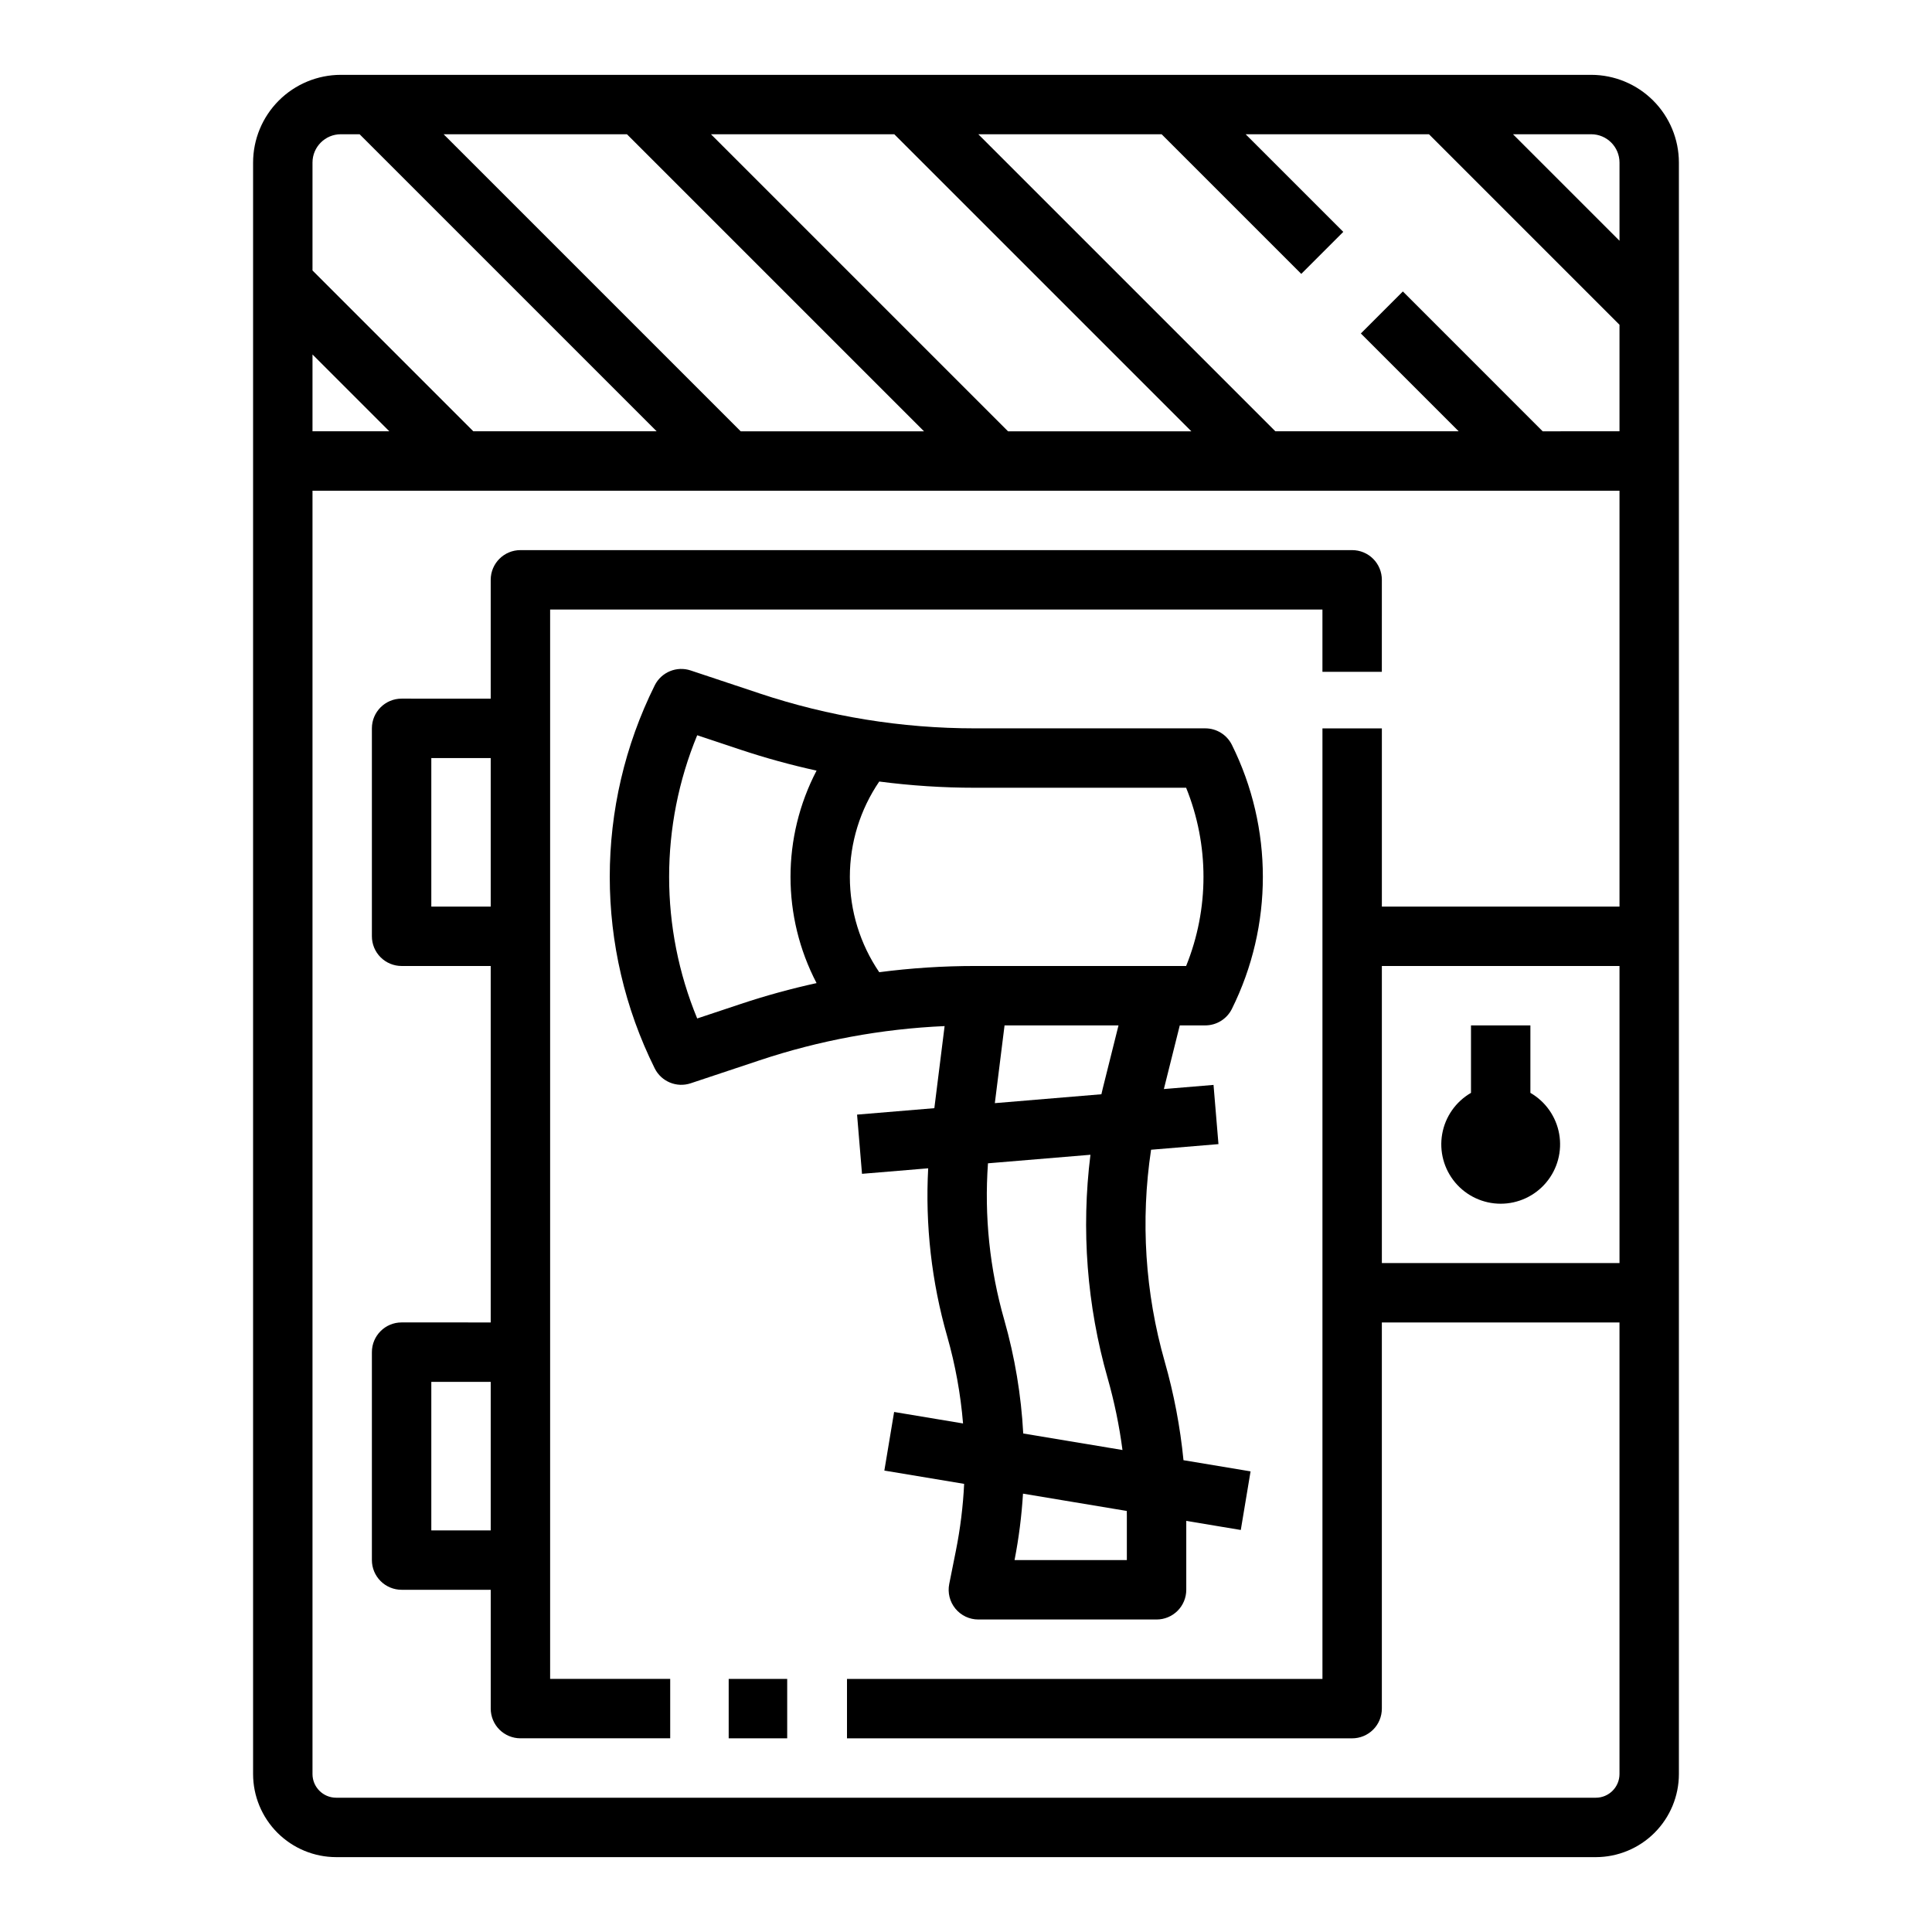
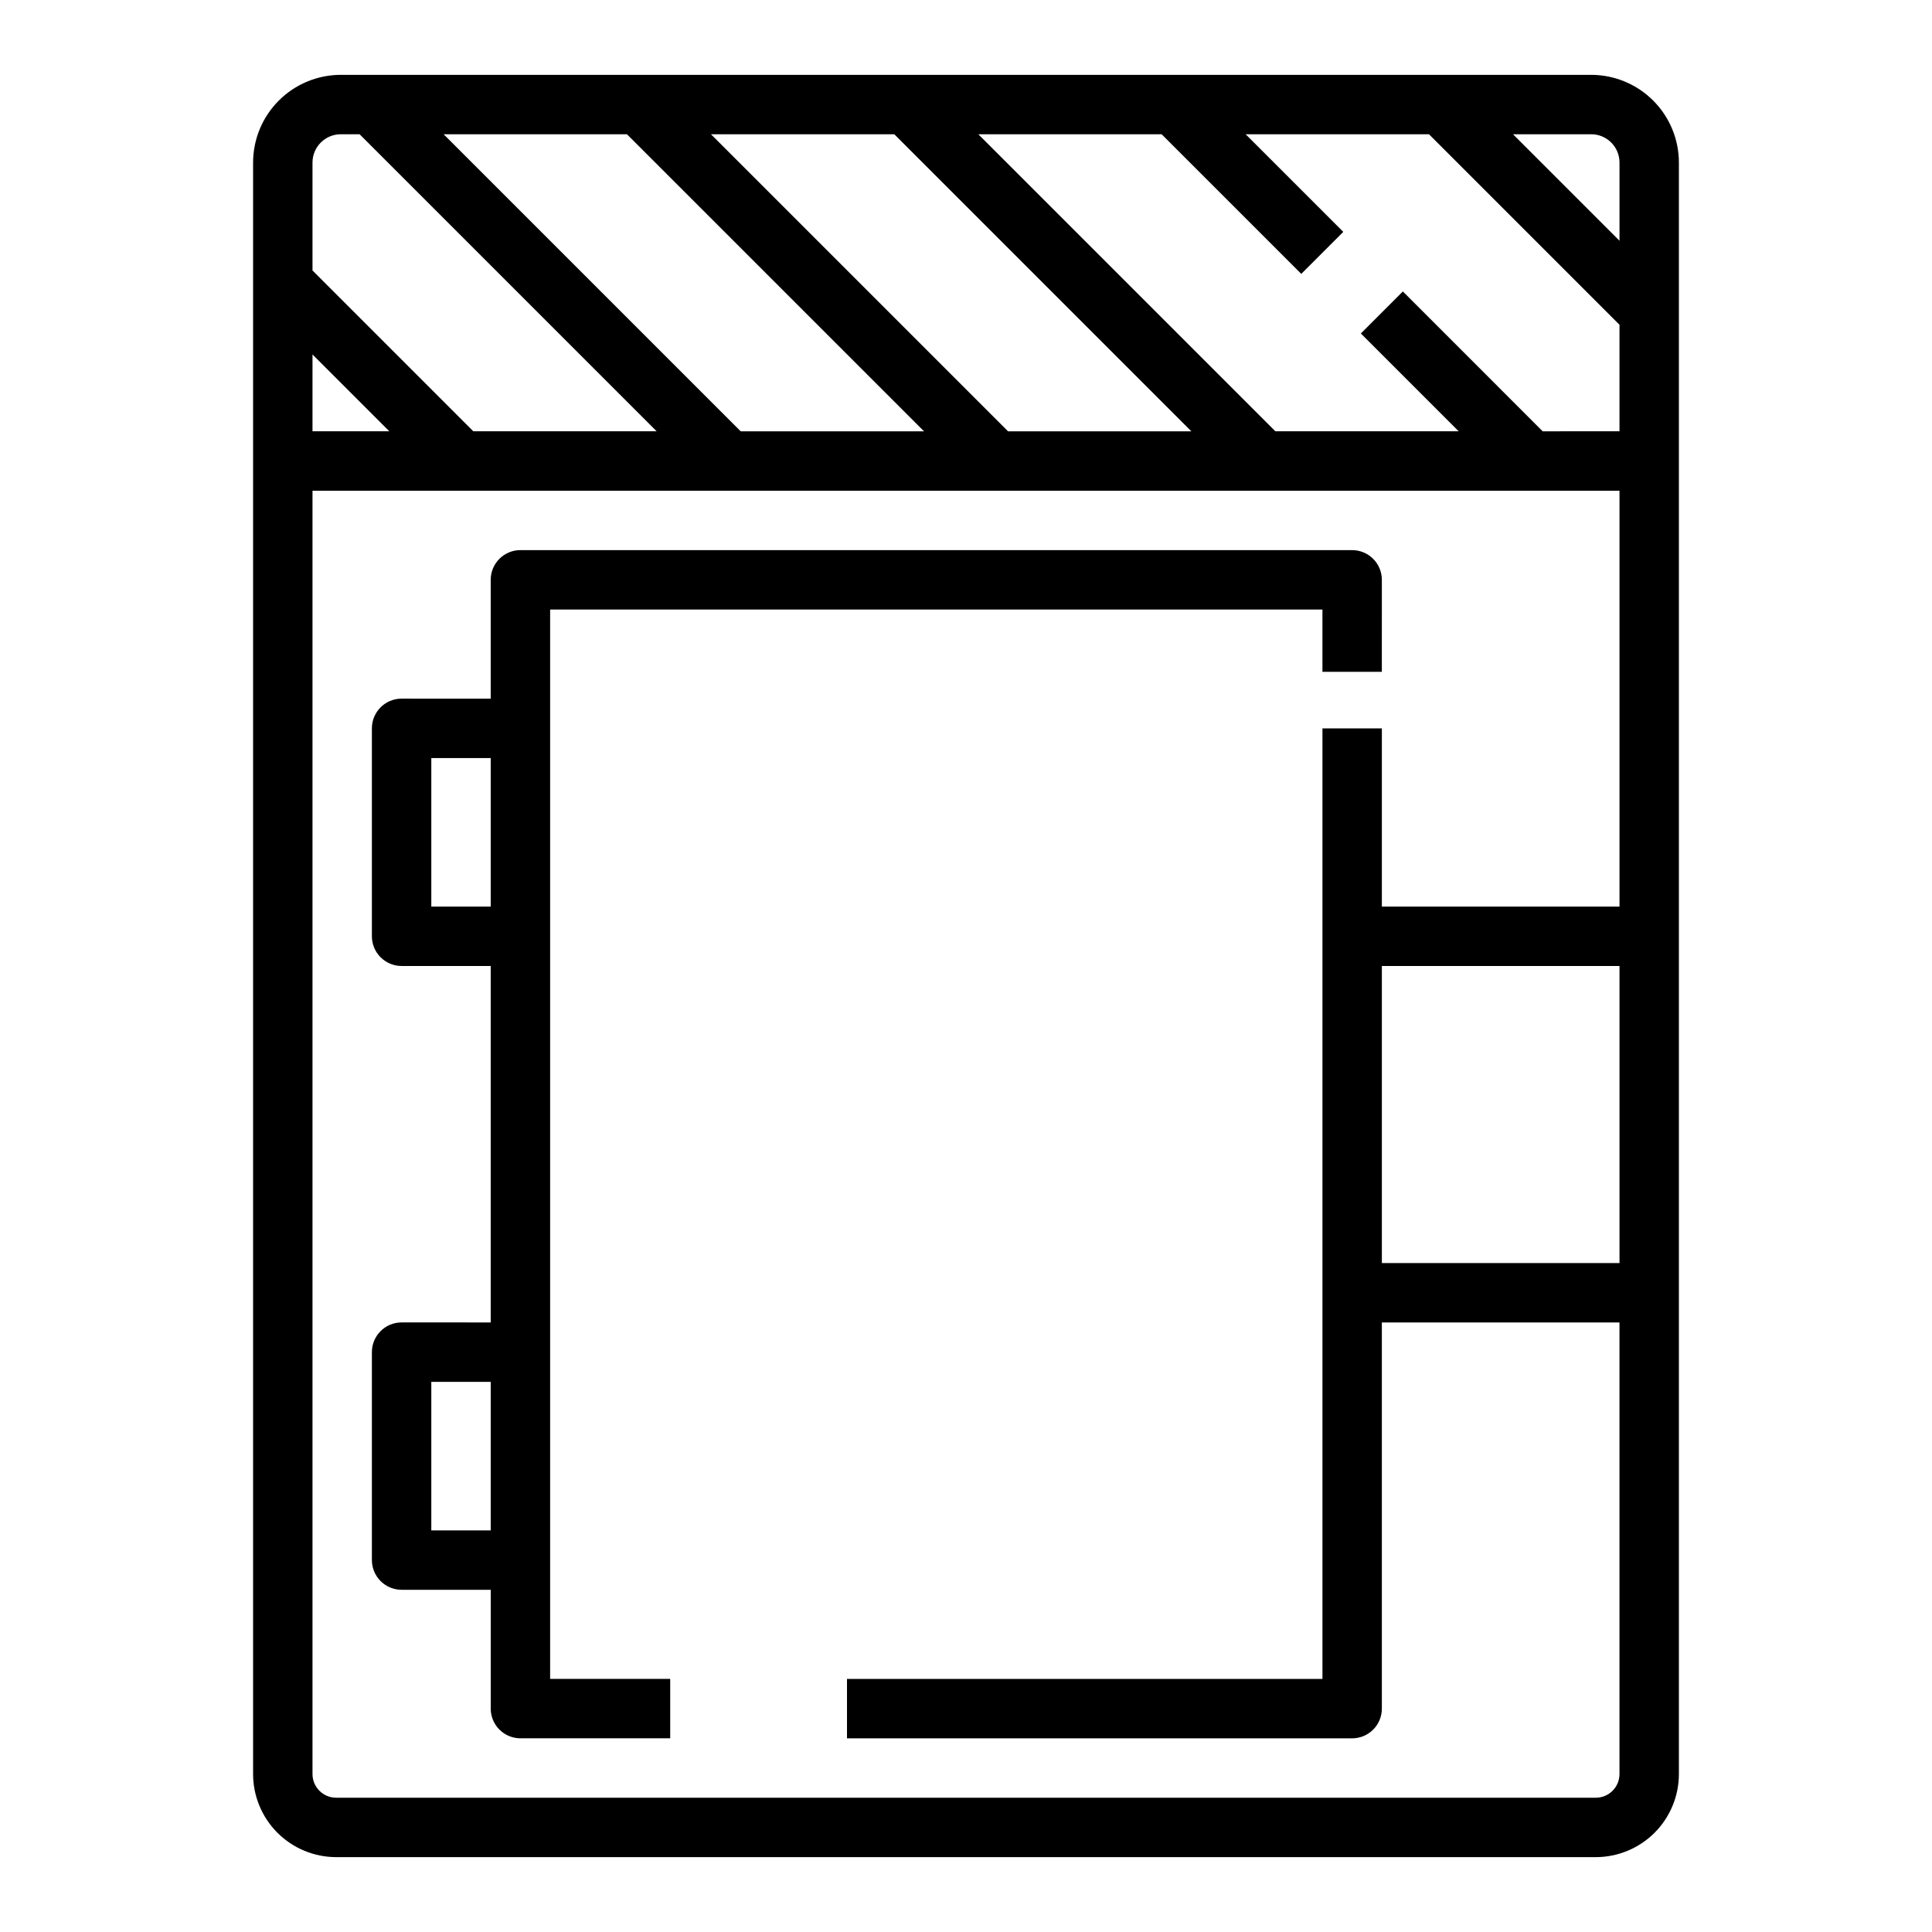
<svg xmlns="http://www.w3.org/2000/svg" fill="#000000" width="800px" height="800px" version="1.1" viewBox="144 144 512 512">
  <g>
-     <path d="m463.41 415.74c2.981 0 5.707-1.684 7.043-4.352 10.957-22.051 10.957-47.965 0-70.016-1.336-2.668-4.062-4.352-7.043-4.352h-61.047c-19.41 0.004-38.688-3.125-57.098-9.266l-18.227-6.074c-3.715-1.238-7.777 0.441-9.527 3.945-15.891 31.969-15.891 69.535 0 101.51 1.75 3.504 5.812 5.184 9.527 3.945l18.227-6.074c15.855-5.289 32.367-8.344 49.066-9.082l-2.719 21.754-20.48 1.707 1.309 15.688 17.535-1.461h0.004c-0.809 15.039 0.898 30.105 5.051 44.582 2.141 7.523 3.543 15.238 4.188 23.035l-18.266-3.043-2.59 15.531 21.141 3.523 0.004-0.004c-0.285 5.941-1.016 11.848-2.18 17.68l-1.77 8.848c-0.465 2.312 0.133 4.711 1.629 6.535 1.492 1.824 3.727 2.883 6.086 2.883h47.23c2.09 0 4.09-0.828 5.566-2.305 1.477-1.477 2.305-3.481 2.305-5.566v-18.262l14.449 2.41 2.59-15.531-17.777-2.961c-0.871-8.832-2.535-17.57-4.969-26.105-5.207-18.25-6.441-37.402-3.621-56.172l17.859-1.488-1.309-15.691-13.16 1.098 4.215-16.867zm-5.074-62.977c6.133 15.148 6.133 32.086 0 47.234h-55.973c-8.48 0-16.949 0.551-25.355 1.648-5.074-7.449-7.789-16.254-7.789-25.266 0-9.012 2.715-17.816 7.789-25.266 8.406 1.094 16.875 1.648 25.355 1.648zm-118.05 57.305-11.52 3.836v0.004c-9.922-24.035-9.922-51.023 0-75.059l11.512 3.836c6.606 2.199 13.32 4.047 20.121 5.535-9.207 17.641-9.207 38.672 0 56.312-6.801 1.488-13.512 3.336-20.113 5.535zm102.34 135.56v11.809l-29.758-0.004c1.129-5.809 1.875-11.688 2.238-17.598l27.5 4.582c0 0.406 0.02 0.809 0.02 1.211zm-5.102-36.441v-0.004c1.781 6.258 3.102 12.637 3.945 19.086l-26.305-4.383 0.004-0.004c-0.543-10.16-2.227-20.23-5.008-30.02-3.875-13.496-5.34-27.57-4.336-41.574l27.16-2.262-0.004-0.004c-2.481 19.828-0.934 39.949 4.543 59.164zm-1.277-76.758c-0.129 0.52-0.238 1.039-0.363 1.559l-28.242 2.356 2.574-20.605h30.199z" />
    <path d="m566.91 636.16c5.836-0.008 11.434-2.328 15.562-6.457 4.125-4.129 6.449-9.723 6.453-15.559v-427.06c-0.004-6.164-2.457-12.074-6.812-16.43-4.359-4.359-10.266-6.812-16.43-6.82h-331.37c-6.16 0.008-12.07 2.461-16.426 6.816-4.359 4.359-6.809 10.266-6.816 16.43v427.06c0.004 5.836 2.328 11.434 6.453 15.562 4.129 4.129 9.727 6.449 15.562 6.457zm-56.703-236.16h62.977v78.719h-62.977zm42.621-141.7-37.055-37.059-11.133 11.133 25.922 25.922h-48.582l-78.719-78.719h48.582l37.008 37.008 11.133-11.133-25.875-25.875h48.582l50.492 50.492v28.227zm-212.54 0-78.719-78.719h48.582l78.719 78.719zm70.848 0-78.719-78.719h48.582l78.719 78.719zm162.05-71.223v20.727l-28.227-28.227h20.727c4.141 0.004 7.496 3.359 7.5 7.5zm-338.87-7.5h4.984l78.719 78.719h-48.582l-42.621-42.621v-28.598c0.004-4.141 3.359-7.496 7.5-7.5zm-7.5 58.363 20.355 20.355h-20.355zm0 376.2v-340.09h346.37v110.21h-62.977v-47.23h-15.746v251.9h-126v15.742l133.87 0.004c2.086 0 4.09-0.832 5.566-2.305 1.477-1.477 2.305-3.481 2.305-5.566v-102.34h62.977v119.68c-0.004 3.461-2.809 6.266-6.273 6.269h-333.82c-3.461-0.004-6.269-2.809-6.273-6.269z" />
-     <path d="m337.11 588.93h15.504v15.742h-15.504z" />
    <path d="m250.43 565.31h23.617v31.488c0 2.086 0.828 4.09 2.305 5.566 1.477 1.473 3.481 2.305 5.566 2.305h39.691v-15.746h-31.82v-283.39h204.67v16.5h15.742l0.004-24.371c0-2.09-0.828-4.094-2.305-5.566-1.477-1.477-3.481-2.309-5.566-2.309h-220.42c-4.348 0-7.871 3.527-7.871 7.875v31.488l-23.617-0.004c-4.348 0-7.871 3.527-7.871 7.875v55.105-0.004c0 2.09 0.828 4.09 2.305 5.566 1.477 1.477 3.481 2.309 5.566 2.309h23.617v94.465l-23.617-0.004c-4.348 0-7.871 3.527-7.871 7.875v55.105-0.004c0 2.09 0.828 4.09 2.305 5.566 1.477 1.477 3.481 2.309 5.566 2.309zm7.871-181.05v-39.363h15.742v39.359zm0 125.95h15.742v39.359l-15.742-0.004z" />
-     <path d="m549.57 433.62v-17.875h-15.742v17.875c-4.031 2.328-6.824 6.316-7.633 10.902-0.809 4.582 0.453 9.289 3.441 12.852 2.992 3.566 7.41 5.625 12.062 5.625 4.652 0 9.07-2.059 12.059-5.625 2.992-3.562 4.254-8.27 3.445-12.852-0.809-4.586-3.602-8.574-7.633-10.902z" />
  </g>
</svg>